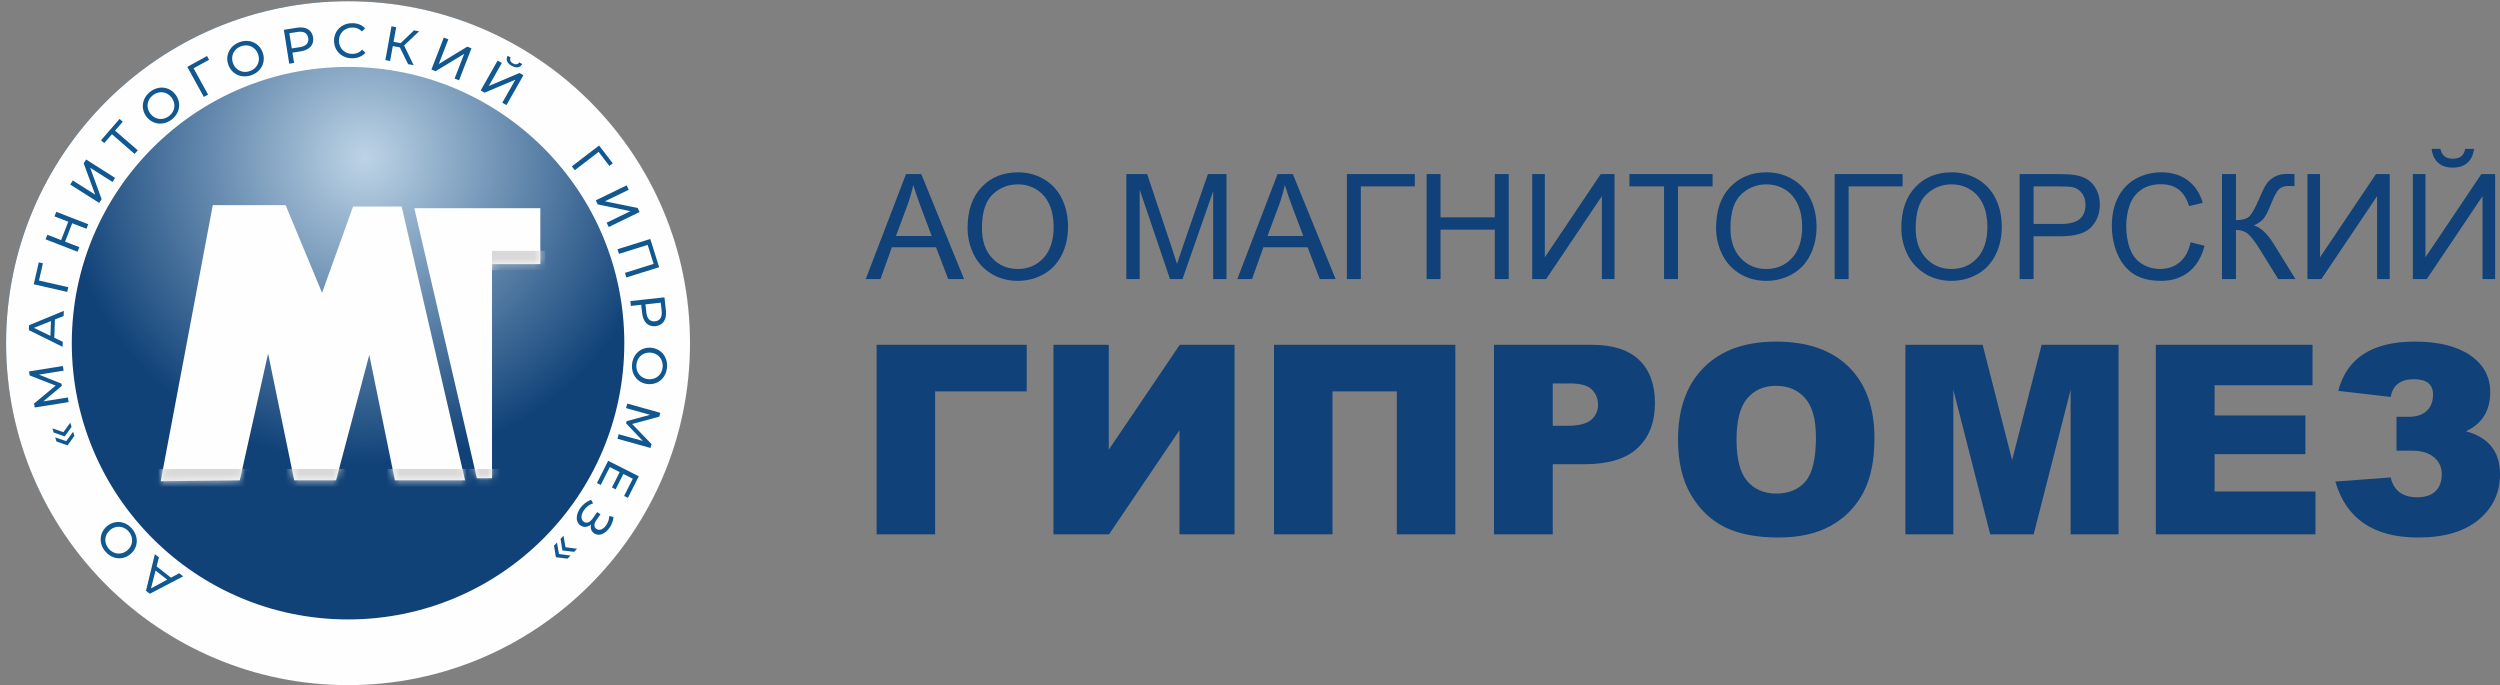
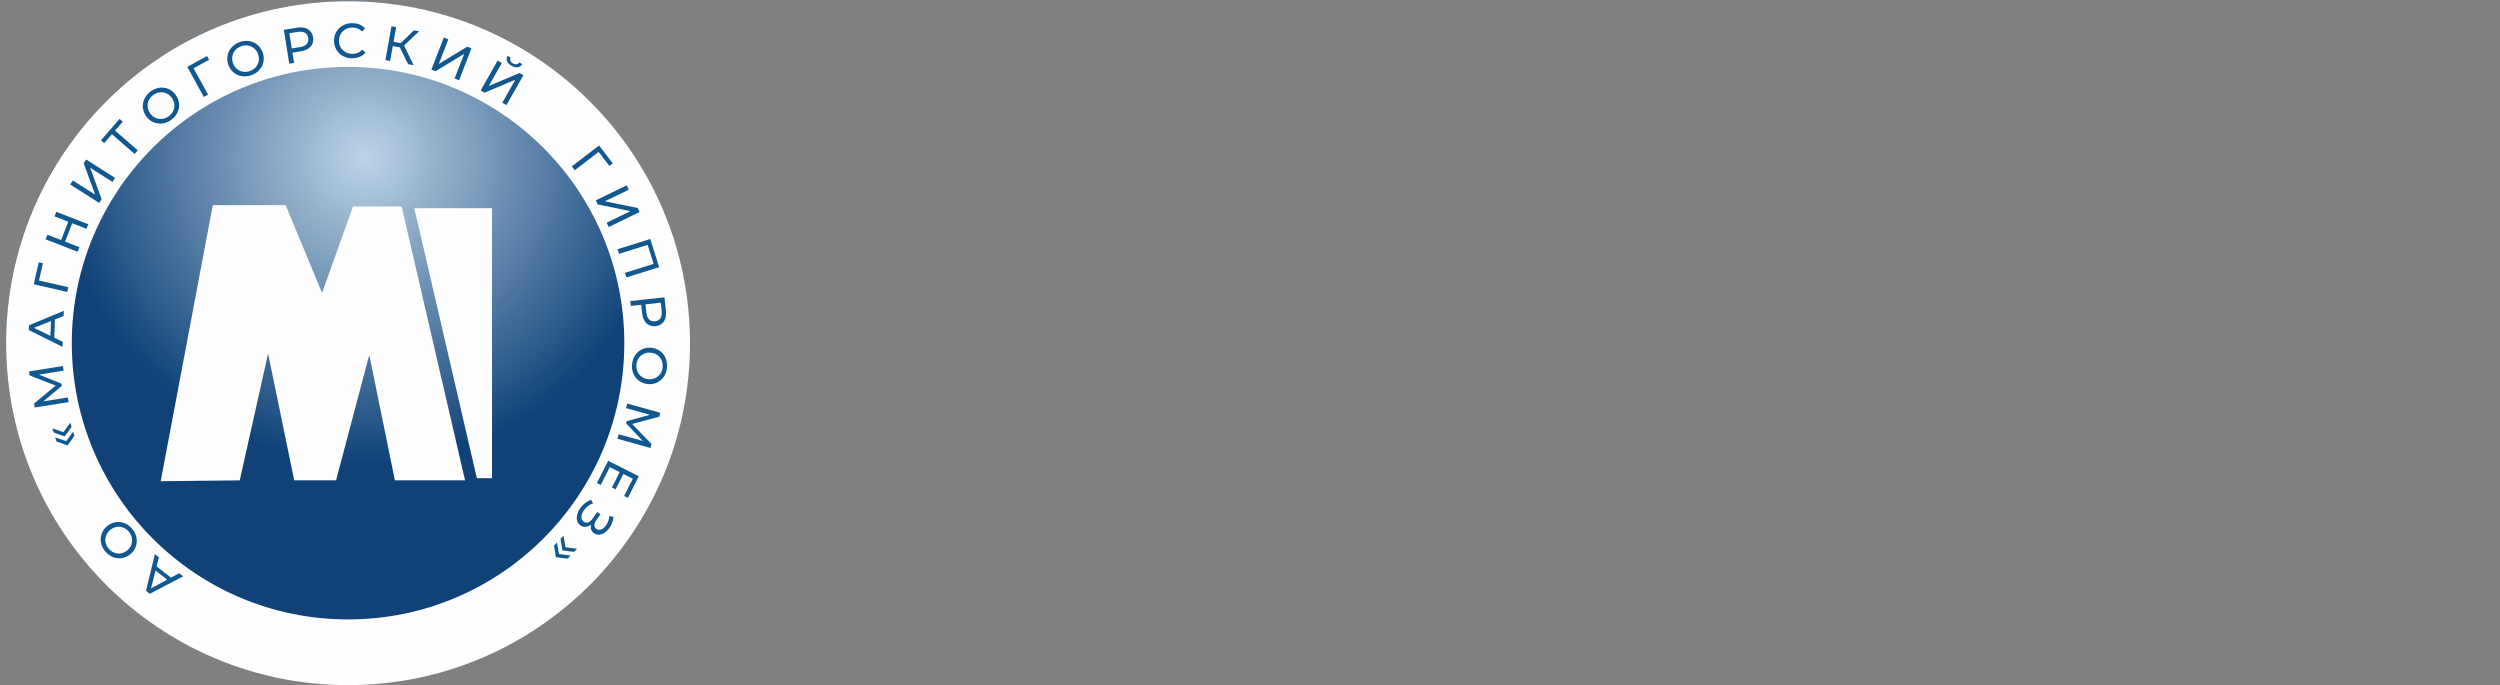
<svg xmlns="http://www.w3.org/2000/svg" width="372" height="102" viewBox="0 0 372 102" fill="none">
  <rect x="0" y="0" width="372" height="102" fill="#808080" stroke="none" />
  <circle cx="51.751" cy="51.027" r="50.845" fill="#115891" />
  <circle cx="51.755" cy="51.026" r="41.469" fill="url(#paint0_radial_689_1496)" />
  <path fill-rule="evenodd" clip-rule="evenodd" d="M23.914 71.604L31.663 30.527H42.503L47.922 43.575L52.539 30.728H59.765L69.2 71.476H58.762L54.948 52.808L50.003 71.476H43.78L39.893 52.607L35.678 71.476L23.914 71.604Z" fill="#FEFEFE" />
-   <path fill-rule="evenodd" clip-rule="evenodd" d="M61.652 30.978L70.956 71.152H73.212V39.295H80.4V30.978H61.652Z" fill="#FEFEFE" />
+   <path fill-rule="evenodd" clip-rule="evenodd" d="M61.652 30.978L70.956 71.152H73.212V39.295V30.978H61.652Z" fill="#FEFEFE" />
  <path fill-rule="evenodd" clip-rule="evenodd" d="M51.79 0.182C79.892 0.182 102.673 22.963 102.673 51.065C102.673 79.168 79.892 101.949 51.79 101.949C23.688 101.949 0.906 79.168 0.906 51.065C0.906 22.963 23.688 0.182 51.79 0.182ZM23.651 82.929L23.048 82.457L21.723 87.907L22.291 88.353L27.262 85.76L26.671 85.297L25.441 85.955L23.305 84.28L23.651 82.929ZM24.88 86.257L22.469 87.546L23.146 84.897L24.88 86.257ZM19.653 78.678C18.647 77.494 17.055 77.333 15.91 78.306C14.764 79.28 14.666 80.876 15.672 82.06C16.688 83.256 18.285 83.411 19.424 82.443C20.564 81.475 20.669 79.873 19.653 78.678ZM19.158 79.098C19.9 79.971 19.814 81.155 18.952 81.887C18.09 82.619 16.909 82.513 16.167 81.64C15.435 80.778 15.52 79.595 16.382 78.863C17.244 78.13 18.426 78.237 19.158 79.098ZM11.068 64.856L10.876 64.243L9.854 65.641L8.21 65.078L8.401 65.691L10.052 66.275L11.068 64.856ZM10.649 63.519L10.457 62.907L9.435 64.305L7.791 63.742L7.983 64.354L9.634 64.938L10.649 63.519ZM9.359 54.462L4.316 55.27L4.41 55.861L8.284 57.375L5.073 60.043L5.167 60.634L10.211 59.835L10.101 59.143L6.448 59.722L9.2 57.416L9.147 57.083L5.795 55.744L9.469 55.154L9.359 54.462ZM9.47 47.022L9.497 46.256L4.312 48.397L4.287 49.119L9.311 51.608L9.337 50.857L8.08 50.251L8.175 47.539L9.47 47.022ZM7.506 49.976L5.043 48.788L7.583 47.774L7.506 49.976ZM5.772 39.033L5.022 42.298L10 43.441L10.162 42.736L5.801 41.742L6.389 39.182L5.772 39.033ZM8.107 32.198L10.154 32.992L9.094 35.726L7.046 34.932L6.783 35.613L11.544 37.459L11.808 36.778L9.686 35.956L10.746 33.221L12.868 34.044L13.132 33.364L8.37 31.517L8.107 32.198ZM14.76 30.197L15.12 29.63L13.422 24.967L16.742 27.074L17.125 26.47L12.813 23.733L12.453 24.3L14.161 28.962L10.835 26.851L10.448 27.46L14.76 30.197ZM17.791 17.695L15.031 20.874L15.51 21.29L16.654 19.973L20.03 22.906L20.499 22.366L17.122 19.433L18.27 18.111L17.791 17.695ZM25.547 17.785C26.781 16.84 27.021 15.259 26.107 14.066C25.194 12.873 23.604 12.693 22.37 13.638C21.125 14.592 20.889 16.179 21.799 17.367C22.708 18.554 24.302 18.739 25.547 17.785ZM25.152 17.27C24.243 17.966 23.065 17.821 22.378 16.923C21.69 16.025 21.856 14.85 22.765 14.154C23.663 13.466 24.841 13.611 25.528 14.509C26.216 15.407 26.05 16.582 25.152 17.27ZM30.809 8.337L27.872 9.95L30.331 14.426L30.965 14.078L28.806 10.162L31.108 8.897L30.809 8.337ZM37.443 11.175C38.901 10.638 39.599 9.199 39.08 7.789C38.561 6.378 37.096 5.736 35.637 6.273C34.166 6.815 33.469 8.261 33.986 9.664C34.503 11.068 35.971 11.717 37.443 11.175ZM37.218 10.566C36.143 10.961 35.062 10.473 34.671 9.412C34.28 8.351 34.787 7.278 35.862 6.882C36.923 6.492 38.005 6.98 38.395 8.041C38.786 9.102 38.279 10.175 37.218 10.566ZM44.205 4.121L42.237 4.433L43.037 9.477L43.758 9.363L43.516 7.835L44.762 7.638C46.074 7.43 46.761 6.641 46.587 5.546C46.414 4.451 45.516 3.913 44.205 4.121ZM44.641 7.014L43.416 7.208L43.057 4.946L44.282 4.752C45.205 4.605 45.753 4.94 45.867 5.66C45.981 6.381 45.563 6.868 44.641 7.014ZM52.439 8.671C53.234 8.661 53.916 8.375 54.376 7.843L53.896 7.39C53.508 7.811 53.029 8.014 52.467 8.021C51.314 8.036 50.45 7.216 50.435 6.085C50.42 4.954 51.263 4.112 52.416 4.097C52.977 4.089 53.461 4.273 53.861 4.683L54.329 4.218C53.855 3.699 53.166 3.437 52.378 3.448C50.824 3.468 49.686 4.585 49.706 6.095C49.725 7.605 50.892 8.691 52.439 8.671ZM60.728 9.552L61.546 9.699L60.131 6.769L62.364 4.657L61.596 4.519L59.623 6.418L58.561 6.227L58.953 4.044L58.249 3.918L57.346 8.944L58.05 9.071L58.447 6.859L59.495 7.047L60.728 9.552ZM64.194 10.35L64.82 10.593L69.065 8.021L67.643 11.688L68.31 11.946L70.156 7.185L69.53 6.942L65.29 9.523L66.714 5.85L66.04 5.589L64.194 10.35ZM76.132 9.788C76.818 10.177 77.391 10.083 77.711 9.535L77.267 9.283C77.067 9.605 76.711 9.655 76.331 9.439C75.937 9.216 75.804 8.889 75.985 8.555L75.534 8.3C75.228 8.855 75.434 9.392 76.132 9.788ZM71.526 13.457L72.109 13.789L76.683 11.863L74.743 15.283L75.365 15.636L77.885 11.194L77.301 10.863L72.73 12.799L74.674 9.372L74.046 9.015L71.526 13.457ZM91.181 24.308L89.144 21.649L85.09 24.755L85.53 25.329L89.076 22.603L90.673 24.688L91.181 24.308ZM88.652 29.812L88.945 30.416L93.805 31.421L90.269 33.139L90.581 33.782L95.174 31.55L94.881 30.947L90.018 29.951L93.561 28.23L93.246 27.58L88.652 29.812ZM96.764 35.559L91.89 37.086L92.106 37.775L96.374 36.438L97.259 39.265L92.991 40.602L93.205 41.284L98.079 39.758L96.764 35.559ZM99.089 46.222L98.873 44.243L93.796 44.798L93.875 45.523L95.413 45.355L95.55 46.61C95.695 47.93 96.449 48.654 97.551 48.534C98.654 48.413 99.234 47.542 99.089 46.222ZM96.179 46.519L96.044 45.286L98.321 45.037L98.456 46.27C98.557 47.198 98.197 47.729 97.472 47.809C96.747 47.888 96.28 47.447 96.179 46.519ZM94.046 54.24C93.918 55.789 94.928 57.029 96.426 57.153C97.924 57.277 99.124 56.219 99.252 54.67C99.382 53.107 98.364 51.867 96.874 51.743C95.383 51.62 94.175 52.677 94.046 54.24ZM94.693 54.294C94.788 53.152 95.686 52.377 96.814 52.47C97.94 52.563 98.699 53.475 98.605 54.617C98.512 55.744 97.613 56.519 96.487 56.425C95.359 56.332 94.6 55.42 94.693 54.294ZM91.873 65.286L96.792 66.659L96.954 66.083L94.066 63.089L98.098 62.006L98.26 61.429L93.343 60.049L93.153 60.724L96.715 61.723L93.251 62.67L93.16 62.994L95.647 65.61L92.062 64.612L91.873 65.286ZM90.734 69.504L92.206 70.247L91.053 72.533L91.607 72.812L92.76 70.526L94.16 71.233L92.866 73.799L93.432 74.085L95.055 70.867L90.495 68.567L88.826 71.876L89.393 72.162L90.734 69.504ZM87.949 78.05C87.813 78.57 87.964 79.052 88.393 79.355C89.12 79.869 90.07 79.423 90.684 78.553C91.004 78.1 91.232 77.537 91.295 76.93L90.671 76.775C90.637 77.305 90.45 77.797 90.184 78.173C89.78 78.745 89.2 79.023 88.747 78.703C88.36 78.429 88.35 77.949 88.725 77.419L89.352 76.531L88.87 76.19L88.213 77.12C87.779 77.733 87.296 77.937 86.867 77.634C86.355 77.272 86.457 76.532 86.908 75.894C87.219 75.453 87.698 75.067 88.255 74.898L87.961 74.378C87.287 74.599 86.724 75.067 86.345 75.603C85.705 76.509 85.584 77.629 86.352 78.172C86.847 78.522 87.44 78.467 87.949 78.05ZM83.407 80.182L83.684 81.905L85.422 82.118L85.866 81.655L84.144 81.426L83.852 79.719L83.407 80.182ZM82.436 81.192L82.713 82.915L84.451 83.128L84.896 82.665L83.173 82.437L82.881 80.729L82.436 81.192ZM51.79 9.958C74.493 9.958 92.897 28.362 92.897 51.065C92.897 73.768 74.493 92.173 51.79 92.173C29.087 92.173 10.682 73.768 10.682 51.065C10.682 28.362 29.087 9.958 51.79 9.958Z" fill="#FEFEFE" />
  <mask id="mask0_689_1496" style="mask-type:alpha" maskUnits="userSpaceOnUse" x="23" y="30" width="58" height="42">
-     <path fill-rule="evenodd" clip-rule="evenodd" d="M31.663 30.527L23.914 71.604L35.678 71.476L39.893 52.607L43.78 71.476H50.003L54.948 52.808L58.762 71.476H69.2L59.765 30.728H52.539L47.922 43.575L42.503 30.527H31.663ZM70.954 71.152L61.651 30.978H80.399V39.295H73.21V71.152H70.954Z" fill="#FEFEFE" />
-   </mask>
+     </mask>
  <g mask="url(#mask0_689_1496)">
-     <rect x="22.547" y="69.778" width="53.73" height="2.885" fill="#D9D9D9" />
    <path d="M73.211 37.324H81.144V40.209H73.211V37.324Z" fill="#D9D9D9" />
  </g>
-   <path d="M128.82 41.53L134.814 25.906H137.087L143.452 41.53H141.095L139.287 36.794H132.708L131.013 41.53H128.82ZM133.316 35.115H138.64L137.011 30.783C136.52 29.465 136.149 28.379 135.89 27.521C135.676 28.539 135.389 29.538 135.028 30.527L133.316 35.115ZM143.976 33.926C143.976 31.336 144.674 29.305 146.066 27.84C147.459 26.374 149.256 25.643 151.46 25.643C152.903 25.643 154.203 25.989 155.362 26.677C156.518 27.364 157.402 28.324 158.01 29.557C158.617 30.786 158.923 32.182 158.923 33.743C158.923 35.325 158.603 36.744 157.963 37.99C157.322 39.242 156.417 40.188 155.246 40.827C154.071 41.471 152.806 41.791 151.449 41.791C149.976 41.791 148.663 41.435 147.504 40.726C146.346 40.016 145.466 39.05 144.87 37.82C144.274 36.594 143.976 35.296 143.976 33.926ZM146.113 33.961C146.113 35.842 146.62 37.322 147.631 38.401C148.642 39.482 149.911 40.023 151.439 40.023C152.995 40.023 154.271 39.478 155.279 38.387C156.283 37.297 156.784 35.747 156.784 33.74C156.784 32.471 156.57 31.361 156.14 30.415C155.712 29.47 155.082 28.734 154.257 28.215C153.427 27.695 152.501 27.434 151.471 27.434C150.009 27.434 148.75 27.935 147.696 28.938C146.641 29.942 146.113 31.615 146.113 33.961ZM167.599 41.53V25.906H170.699L174.394 36.965C174.735 37.995 174.982 38.766 175.139 39.278C175.318 38.711 175.597 37.875 175.976 36.772L179.736 25.906H182.503V41.53H180.517V28.459L175.957 41.53H174.095L169.585 28.219V41.53H167.599ZM184.108 41.53L190.102 25.906H192.375L198.74 41.53H196.383L194.575 36.794H187.996L186.301 41.53H184.108ZM188.604 35.115H193.928L192.299 30.783C191.808 29.465 191.437 28.379 191.178 27.521C190.964 28.539 190.677 29.538 190.316 30.527L188.604 35.115ZM200.419 25.906H210.523V27.739H202.492V41.53H200.419V25.906ZM212.279 41.53V25.906H214.352V32.342H222.426V25.906H224.499V41.53H222.426V34.175H214.352V41.53H212.279ZM227.994 25.906H229.872V38.279L238.19 25.906H240.237V41.53H238.359V29.19L230.064 41.53H227.994V25.906ZM247.61 41.53V27.739H242.46V25.906H254.833V27.739H249.683V41.53H247.61ZM255.353 33.926C255.353 31.336 256.051 29.305 257.443 27.84C258.836 26.374 260.632 25.643 262.837 25.643C264.28 25.643 265.579 25.989 266.739 26.677C267.895 27.364 268.779 28.324 269.387 29.557C269.994 30.786 270.3 32.182 270.3 33.743C270.3 35.325 269.98 36.744 269.34 37.99C268.699 39.242 267.794 40.188 266.623 40.827C265.448 41.471 264.183 41.791 262.825 41.791C261.353 41.791 260.04 41.435 258.88 40.726C257.723 40.016 256.843 39.05 256.246 37.82C255.651 36.594 255.353 35.296 255.353 33.926ZM257.49 33.961C257.49 35.842 257.997 37.322 259.008 38.401C260.018 39.482 261.288 40.023 262.815 40.023C264.372 40.023 265.648 39.478 266.656 38.387C267.66 37.297 268.161 35.747 268.161 33.74C268.161 32.471 267.947 31.361 267.517 30.415C267.089 29.47 266.459 28.734 265.634 28.215C264.804 27.695 263.878 27.434 262.848 27.434C261.386 27.434 260.127 27.935 259.073 28.938C258.018 29.942 257.49 31.615 257.49 33.961ZM273.001 25.906H283.105V27.739H275.074V41.53H273.001V25.906ZM282.917 33.926C282.917 31.336 283.615 29.305 285.007 27.84C286.4 26.374 288.196 25.643 290.401 25.643C291.844 25.643 293.143 25.989 294.303 26.677C295.459 27.364 296.343 28.324 296.951 29.557C297.558 30.786 297.864 32.182 297.864 33.743C297.864 35.325 297.544 36.744 296.904 37.99C296.263 39.242 295.358 40.188 294.187 40.827C293.012 41.471 291.747 41.791 290.389 41.791C288.917 41.791 287.604 41.435 286.444 40.726C285.287 40.016 284.407 39.05 283.81 37.82C283.215 36.594 282.917 35.296 282.917 33.926ZM285.054 33.961C285.054 35.842 285.561 37.322 286.571 38.401C287.582 39.482 288.852 40.023 290.379 40.023C291.936 40.023 293.212 39.478 294.22 38.387C295.224 37.297 295.725 35.747 295.725 33.74C295.725 32.471 295.511 31.361 295.081 30.415C294.653 29.47 294.023 28.734 293.198 28.215C292.368 27.695 291.442 27.434 290.412 27.434C288.95 27.434 287.691 27.935 286.637 28.938C285.582 29.942 285.054 31.615 285.054 33.961ZM300.522 41.53V25.906H306.421C307.458 25.906 308.25 25.956 308.8 26.054C309.567 26.181 310.211 26.426 310.73 26.783C311.251 27.142 311.668 27.643 311.985 28.287C312.302 28.931 312.458 29.641 312.458 30.415C312.458 31.74 312.037 32.863 311.189 33.78C310.345 34.699 308.814 35.158 306.603 35.158H302.595V41.53H300.522ZM302.595 33.324H306.631C307.971 33.324 308.916 33.077 309.48 32.579C310.039 32.081 310.319 31.383 310.319 30.477C310.319 29.826 310.156 29.265 309.825 28.8C309.494 28.334 309.057 28.026 308.519 27.876C308.17 27.786 307.526 27.739 306.591 27.739H302.595V33.324ZM325.961 36.049L328.035 36.573C327.602 38.272 326.822 39.562 325.699 40.453C324.575 41.344 323.2 41.791 321.575 41.791C319.895 41.791 318.527 41.45 317.472 40.763C316.419 40.079 315.618 39.085 315.068 37.788C314.52 36.486 314.243 35.092 314.243 33.602C314.243 31.975 314.552 30.557 315.174 29.345C315.796 28.135 316.68 27.215 317.825 26.585C318.971 25.956 320.233 25.643 321.608 25.643C323.172 25.643 324.484 26.04 325.546 26.837C326.613 27.633 327.354 28.75 327.772 30.189L325.743 30.67C325.383 29.535 324.855 28.706 324.168 28.189C323.48 27.669 322.615 27.411 321.571 27.411C320.375 27.411 319.371 27.698 318.567 28.273C317.763 28.847 317.197 29.622 316.873 30.59C316.546 31.561 316.381 32.561 316.381 33.59C316.381 34.918 316.574 36.079 316.96 37.066C317.345 38.06 317.945 38.798 318.76 39.29C319.575 39.781 320.455 40.023 321.404 40.023C322.561 40.023 323.536 39.689 324.335 39.024C325.135 38.354 325.677 37.365 325.961 36.049ZM330.635 25.906H332.708V32.758C333.65 32.758 334.315 32.572 334.698 32.205C335.083 31.837 335.57 30.957 336.167 29.561C336.6 28.531 336.956 27.808 337.239 27.385C337.52 26.96 337.92 26.604 338.44 26.317C338.957 26.029 339.531 25.883 340.156 25.883C340.953 25.883 341.371 25.89 341.415 25.906V27.695C341.343 27.695 341.204 27.691 341 27.683C340.771 27.676 340.633 27.674 340.582 27.674C339.923 27.674 339.432 27.833 339.112 28.153C338.786 28.473 338.414 29.157 337.993 30.201C337.469 31.524 337.025 32.361 336.661 32.706C336.301 33.049 335.866 33.324 335.363 33.531C336.371 33.809 337.368 34.744 338.349 36.328L341.568 41.53H339L336.378 37.296C335.662 36.121 335.062 35.315 334.581 34.878C334.097 34.438 333.476 34.22 332.708 34.22V41.53H330.635V25.906ZM343.346 25.906H345.223V38.279L353.541 25.906H355.589V41.53H353.711V29.19L345.416 41.53H343.346V25.906ZM359.032 25.906H360.91V38.279L369.228 25.906H371.275V41.53H369.398V29.19L361.103 41.53H359.032V25.906ZM366.823 22.152H368.133C368.027 23.05 367.7 23.741 367.155 24.221C366.609 24.705 365.885 24.945 364.979 24.945C364.069 24.945 363.343 24.705 362.8 24.228C362.259 23.749 361.932 23.058 361.826 22.152H363.136C363.234 22.643 363.434 23.01 363.728 23.25C364.022 23.494 364.423 23.614 364.922 23.614C365.5 23.614 365.935 23.497 366.231 23.262C366.525 23.029 366.725 22.658 366.823 22.152Z" fill="#104178" />
-   <path d="M152.777 58.237H139.148V79.509H130.441V51.304H152.777V58.237ZM183.701 51.304V79.509H175.507V64.021L165.021 79.509H156.756V51.304H164.988V66.909L175.552 51.304H183.701ZM216.554 79.509H207.848V58.237H198.275V79.509H189.57V51.304H216.554V79.509ZM222.305 51.304H236.801C239.959 51.304 242.322 52.052 243.898 53.556C245.467 55.059 246.256 57.199 246.256 59.976C246.256 62.826 245.395 65.059 243.681 66.661C241.968 68.269 239.348 69.07 235.829 69.07H231.05V79.509H222.305V51.304ZM231.05 63.359H233.196C234.891 63.359 236.079 63.063 236.761 62.478C237.445 61.894 237.786 61.146 237.786 60.233C237.786 59.347 237.491 58.599 236.892 57.982C236.303 57.363 235.186 57.055 233.544 57.055H231.05V63.359ZM249.689 65.426C249.689 60.824 250.969 57.239 253.536 54.678C256.103 52.111 259.675 50.831 264.258 50.831C268.952 50.831 272.569 52.092 275.11 54.606C277.652 57.128 278.918 60.66 278.918 65.196C278.918 68.493 278.367 71.191 277.258 73.299C276.148 75.406 274.539 77.048 272.445 78.223C270.343 79.398 267.73 79.982 264.599 79.982C261.421 79.982 258.788 79.476 256.701 78.466C254.619 77.448 252.926 75.846 251.632 73.653C250.339 71.467 249.689 68.723 249.689 65.426ZM258.394 65.446C258.394 68.288 258.927 70.337 259.983 71.578C261.047 72.819 262.492 73.443 264.317 73.443C266.188 73.443 267.645 72.832 268.67 71.618C269.701 70.396 270.213 68.217 270.213 65.059C270.213 62.406 269.673 60.469 268.604 59.248C267.528 58.02 266.076 57.409 264.238 57.409C262.478 57.409 261.06 58.033 259.996 59.274C258.927 60.516 258.394 62.576 258.394 65.446ZM283.527 51.304H295.016L299.402 68.466L303.795 51.304H315.238V79.509H308.108V58.007L302.606 79.509H296.145L290.657 58.007V79.509H283.527V51.304ZM320.785 51.304H344.106V57.331H329.53V61.822H343.042V67.573H329.53V73.127H344.54V79.509H320.785V51.304ZM366.927 64.172C370.308 65.085 372.003 67.212 372.003 70.56C372.003 73.319 370.939 75.576 368.817 77.336C366.697 79.102 363.697 79.982 359.83 79.982C353.212 79.982 349.102 77.205 347.5 71.657L355.734 71.04C356.193 73.009 357.505 73.994 359.666 73.994C360.873 73.994 361.786 73.693 362.404 73.089C363.028 72.485 363.336 71.644 363.336 70.567C363.336 69.524 362.948 68.683 362.167 68.033C361.386 67.383 360.315 67.061 358.963 67.061H356.6V62.019H358.465C359.574 62.019 360.454 61.73 361.083 61.146C361.72 60.562 362.035 59.748 362.035 58.71C362.035 57.186 361.083 56.425 359.173 56.425C357.197 56.425 356.055 57.305 355.734 59.064L347.934 58.159C349.2 53.273 353.002 50.831 359.324 50.831C362.831 50.831 365.575 51.507 367.564 52.866C369.554 54.225 370.545 56.057 370.545 58.349C370.545 61.12 369.337 63.056 366.927 64.172Z" fill="#104178" />
  <defs>
    <radialGradient id="paint0_radial_689_1496" cx="0" cy="0" r="1" gradientUnits="userSpaceOnUse" gradientTransform="translate(54.309 23.53) rotate(96.273) scale(56.381)">
      <stop stop-color="#BDD4E6" />
      <stop offset="0.808" stop-color="#104278" />
    </radialGradient>
  </defs>
</svg>